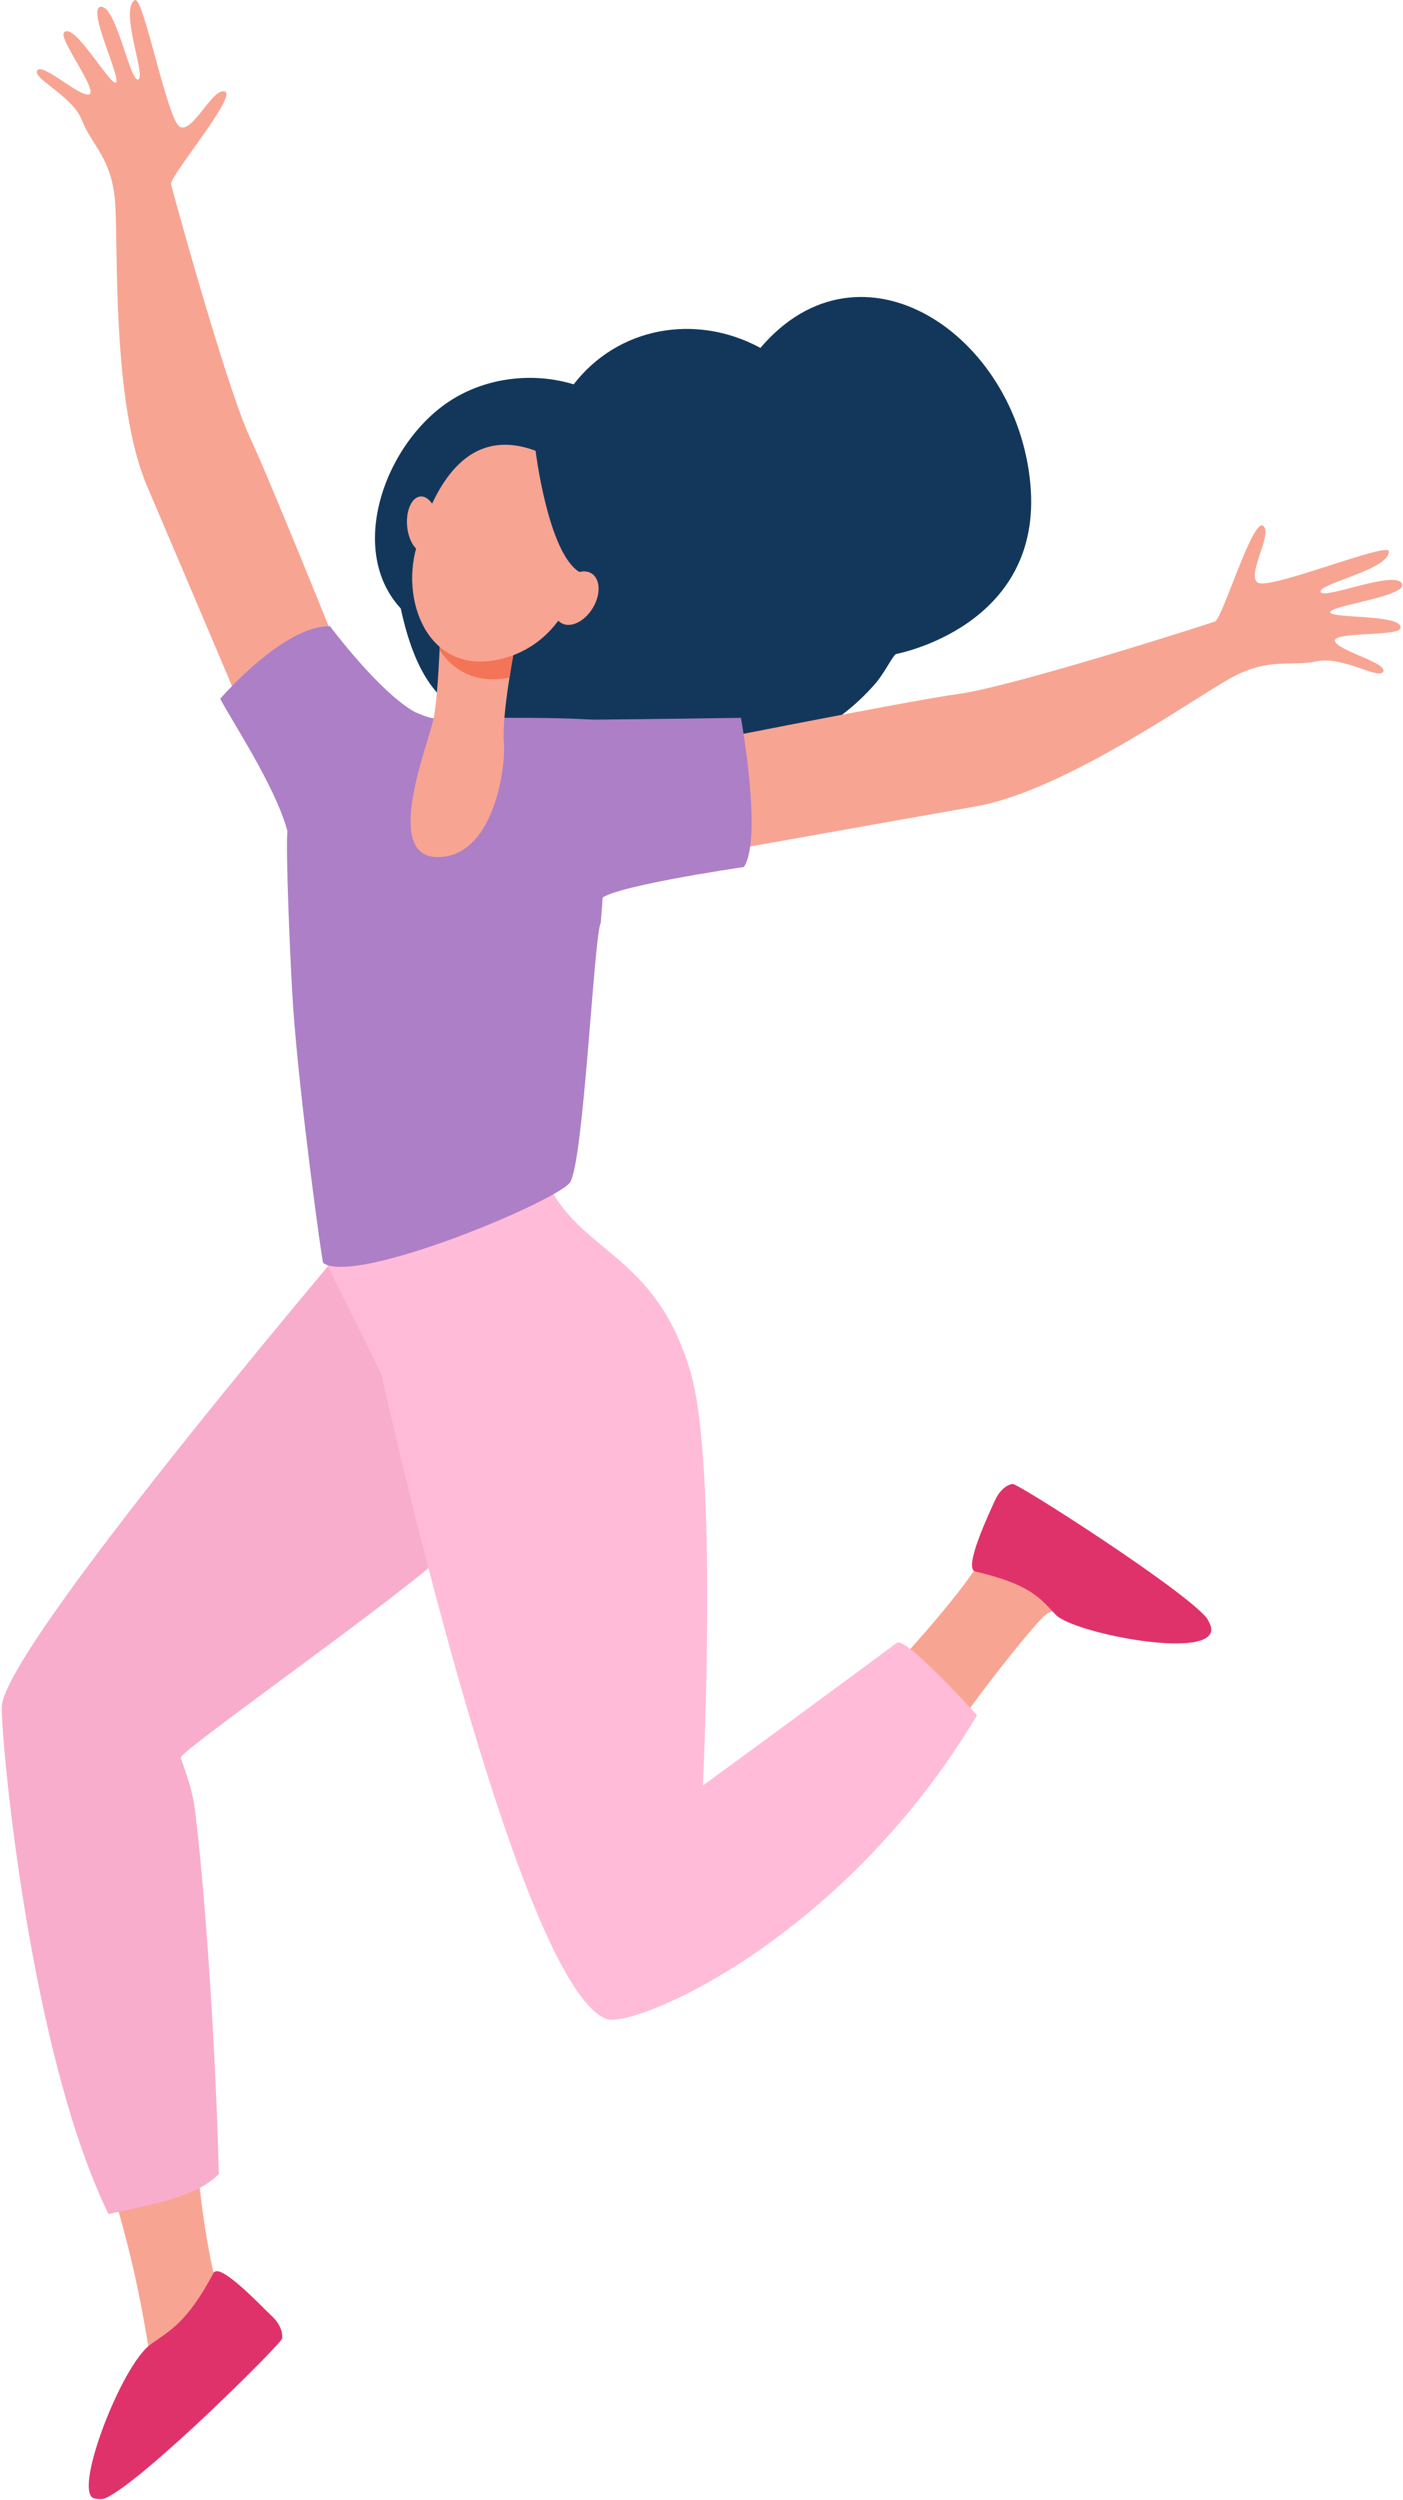
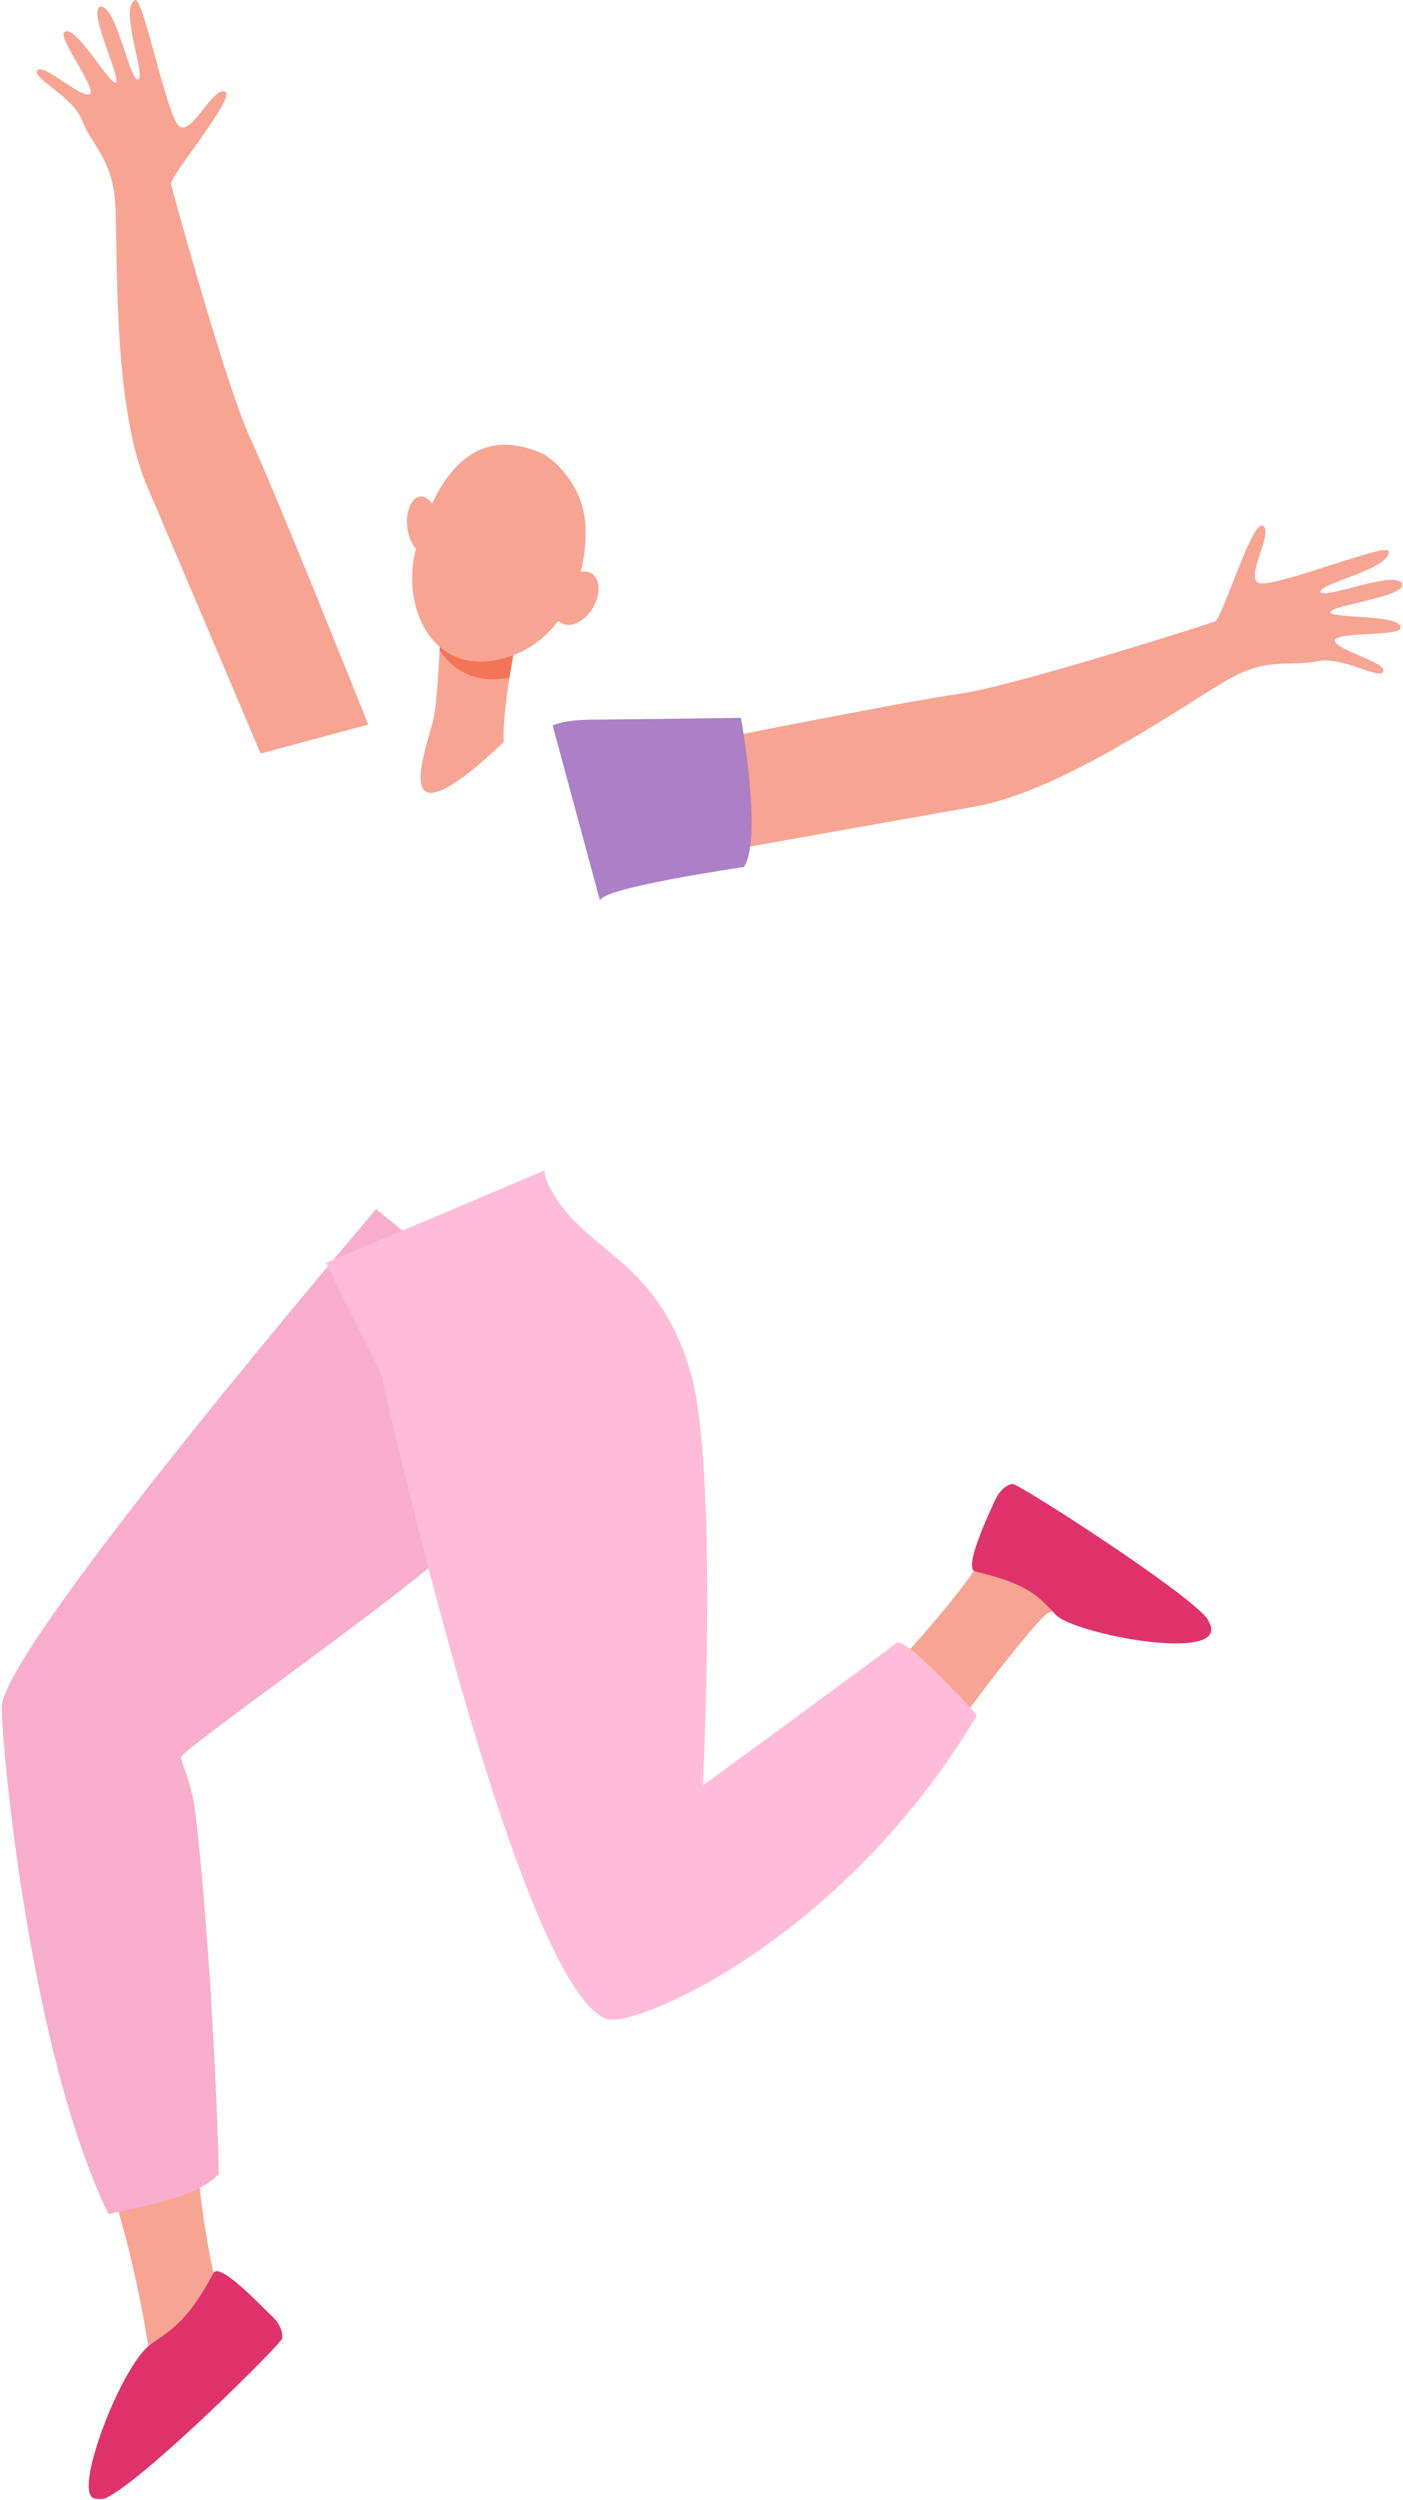
<svg xmlns="http://www.w3.org/2000/svg" width="784" height="1396" viewBox="0 0 784 1396" fill="none">
-   <path d="M424.92 194.292C388.848 174.769 345.302 182.56 320.567 214.641C298.769 207.981 274.238 210.599 254.766 221.835C216.367 243.989 192.79 306.093 223.93 339.801C231.506 374.5 245.385 401.916 279.894 402.348C300.269 439.806 363.719 450.737 400.44 415.618C432.457 425.748 466.712 407.42 488.955 381.974C494.204 375.974 498.653 366.518 500.648 365.26C500.674 365.247 583.266 350.058 575.754 270.059C567.912 186.322 480.896 128.554 424.92 194.292" fill="#13375B" />
  <path d="M109.385 1195.65C111.274 1231.88 118.099 1264.45 119.107 1268.31C119.598 1270.16 125.517 1277.5 126.059 1279.41C117.117 1322.07 87.636 1344.17 60.686 1359.14C68.733 1338.1 83.745 1314.73 82.8 1309.68C81.302 1301.65 76.1 1265.2 61.227 1218.25C82.082 1218.59 91.024 1206.52 109.385 1195.65" fill="#F8A492" />
  <path d="M210.17 675.287L338.56 779.246C338.56 779.246 273.868 843.032 249.6 866.733C225.333 890.446 103.239 975.867 101.098 981.333C100.658 982.428 107.093 995.45 109.07 1011.68C114.435 1055.56 120.48 1140.88 122.281 1214.03C108.466 1228.52 78.544 1231.95 60.661 1236.5C16.685 1146.61 0.779 974.041 0.993 953.325C1.321 919.562 210.17 675.287 210.17 675.287Z" fill="#F8ADCC" />
  <path d="M584.687 901.448C579.65 904.685 540.103 953.95 523.19 981.341C510.117 967.676 503.489 953.534 487.917 942.729C505.803 925.578 542.667 882.848 547.363 871.715C558.502 845.293 565.394 842.637 565.394 842.637C565.394 842.637 647.21 894.987 651.195 905.162C655.193 915.351 604.928 888.49 584.687 901.448" fill="#F8A492" />
  <path d="M544.984 877.603C538.113 876.002 552.64 845.287 555.862 838.172C559.471 830.175 564.69 828.752 565.902 828.727C569.231 828.663 660.162 886.845 674.077 903.292C675.022 904.413 676.447 907.574 676.633 908.241C681.879 928.189 599.936 912.323 589.936 901.781C581.042 892.412 575.942 884.856 544.984 877.603" fill="#DF326B" />
  <path d="M182.238 705.335C182.238 705.335 304.394 653.589 304.419 653.576C303.966 653.778 304.986 658.412 305.137 658.739C323.309 700.172 365.976 698.912 385.823 766.111C401.514 819.243 392.762 997.15 392.762 997.15C392.762 997.15 445.654 958.589 501.166 917.459C506.229 913.706 545.961 957.896 545.961 957.896C470.388 1084.52 353.521 1133.31 338.724 1127.47C288.199 1107.51 213.142 767.824 213.268 767.861C203.521 747.523 182.238 705.335 182.238 705.335" fill="#FFBBD7" />
  <path d="M365.975 419.584C365.975 419.584 504.974 391.77 535.908 387.483C566.842 383.181 674.754 348.602 678.902 347.108C683.05 345.628 699.906 289.305 705.813 293.606C711.721 297.893 695.758 321.914 703.202 325.517C710.646 329.107 775.795 302.46 776.074 307.893C776.633 318.06 736.831 325.797 737.948 330.503C739.066 335.223 778.7 318.465 783.281 325.671C787.861 332.877 744.275 337.905 743.367 341.787C742.459 345.67 785.068 342.737 782.526 350.991C781.13 355.46 744.554 352.653 745.951 358.015C747.347 363.378 775.069 369.998 772.988 374.997C770.907 379.997 750.42 366.241 735.895 369.313C721.399 372.386 709.235 366.842 687.658 378.712C666.067 390.583 594.899 441.63 545.069 450.387C495.254 459.144 385.219 478.805 385.219 478.805L365.975 419.584" fill="#F8A492" />
  <path d="M205.775 404.617C205.775 404.617 153.147 272.991 139.849 244.731C126.55 216.472 96.603 107.186 95.583 102.904C94.55 98.61 132.519 53.739 125.706 51.133C118.88 48.526 107.484 75.022 100.406 70.753C93.329 66.484 80.068 -2.654 75.358 0.079C66.542 5.179 81.793 42.72 77.234 44.37C72.675 46.007 65.081 3.655 56.531 3.756C47.992 3.857 67.6 43.111 64.83 45.994C62.072 48.866 41.267 11.577 35.751 18.213C32.754 21.828 55.082 50.931 49.831 52.694C44.579 54.457 23.888 34.849 20.841 39.32C17.781 43.791 40.499 53.437 45.851 67.277C51.203 81.105 62.475 88.271 64.326 112.828C66.177 137.397 62.273 224.897 82.146 271.404C102.018 317.924 145.642 420.825 145.642 420.825L205.775 404.617" fill="#F8A492" />
-   <path d="M163.826 562.664C162.139 538.221 159.507 472.281 160.64 464.196C153.814 438.758 128.388 400.889 123.086 390.21C123.086 390.21 158.474 349.118 184.429 349.722C184.429 349.722 211.669 386.407 232.045 397.779C232.347 397.703 239.261 401.091 242.321 401.091C262.105 401.141 331.243 399.617 344.101 403.773L335.714 515.313C331.923 521.673 326.168 649.962 318.423 660.452C310.678 670.943 198.949 717.941 180.626 705.36C179.895 704.857 167.252 612.081 163.826 562.664" fill="#AC7FC7" />
  <path d="M308.839 405.159C311.95 403.635 319.254 401.998 329.87 401.91C361.228 401.67 414.032 400.877 414.032 400.877C414.032 400.877 426.273 468.138 415.694 484.182C415.694 484.182 333.082 496.209 335.361 503.299L308.839 405.159Z" fill="#AC7FC7" />
-   <path d="M287.809 360.427C287.809 360.427 280.265 399.076 281.55 414.365C282.847 429.653 275.467 478.805 244.525 478.666C213.596 478.528 239.261 416.027 242.321 401.091C245.381 386.155 246.527 339.837 246.527 339.837L287.809 360.427" fill="#F8A492" />
+   <path d="M287.809 360.427C287.809 360.427 280.265 399.076 281.55 414.365C213.596 478.528 239.261 416.027 242.321 401.091C245.381 386.155 246.527 339.837 246.527 339.837L287.809 360.427" fill="#F8A492" />
  <path d="M245.658 363.071C246.263 350.402 246.527 339.837 246.527 339.837L287.808 360.427C287.808 360.427 286.272 368.336 284.698 378.41C266.5 382.037 253.416 374.884 245.658 363.071" fill="#F47458" />
  <path d="M304.016 253.71C304.016 253.71 319.909 263.143 325.551 283.28C331.205 303.429 324.052 355.188 282.633 367.29C241.213 379.405 223.733 338.187 232.549 306.187C241.364 274.175 260.254 233.725 304.016 253.71" fill="#F8A492" />
  <path d="M227.499 293.695C228.229 302.321 232.712 308.945 237.523 308.504C242.334 308.064 245.646 300.709 244.915 292.083C244.185 283.456 239.702 276.819 234.891 277.273C230.093 277.713 226.781 285.068 227.499 293.695Z" fill="#F8A492" />
  <path d="M119.296 1269.41C122.721 1262.96 146.158 1288.11 151.787 1293.32C158.109 1299.19 157.932 1304.82 157.605 1306.05C156.749 1309.32 79.715 1385.95 58.822 1395.17C56.845 1396.05 52.979 1395.56 51.896 1394.94C41.632 1389.15 67.864 1321.51 83.745 1309.58C94.008 1301.87 103.882 1298.4 119.296 1269.41" fill="#DF326B" />
-   <path d="M299.193 251.053C299.193 251.053 306.119 308.945 323.914 319.549C341.696 330.153 333.951 355.73 333.951 355.73C333.951 355.73 350.763 296.339 336.809 277.071C322.843 257.803 299.193 251.053 299.193 251.053" fill="#13375B" />
  <path d="M313.234 327.747C308.31 335.228 308.235 344.119 313.083 347.594C317.919 351.07 325.84 347.808 330.752 340.328C335.676 332.835 335.751 323.956 330.915 320.481C326.067 317.005 318.158 320.267 313.234 327.747" fill="#F8A492" />
</svg>